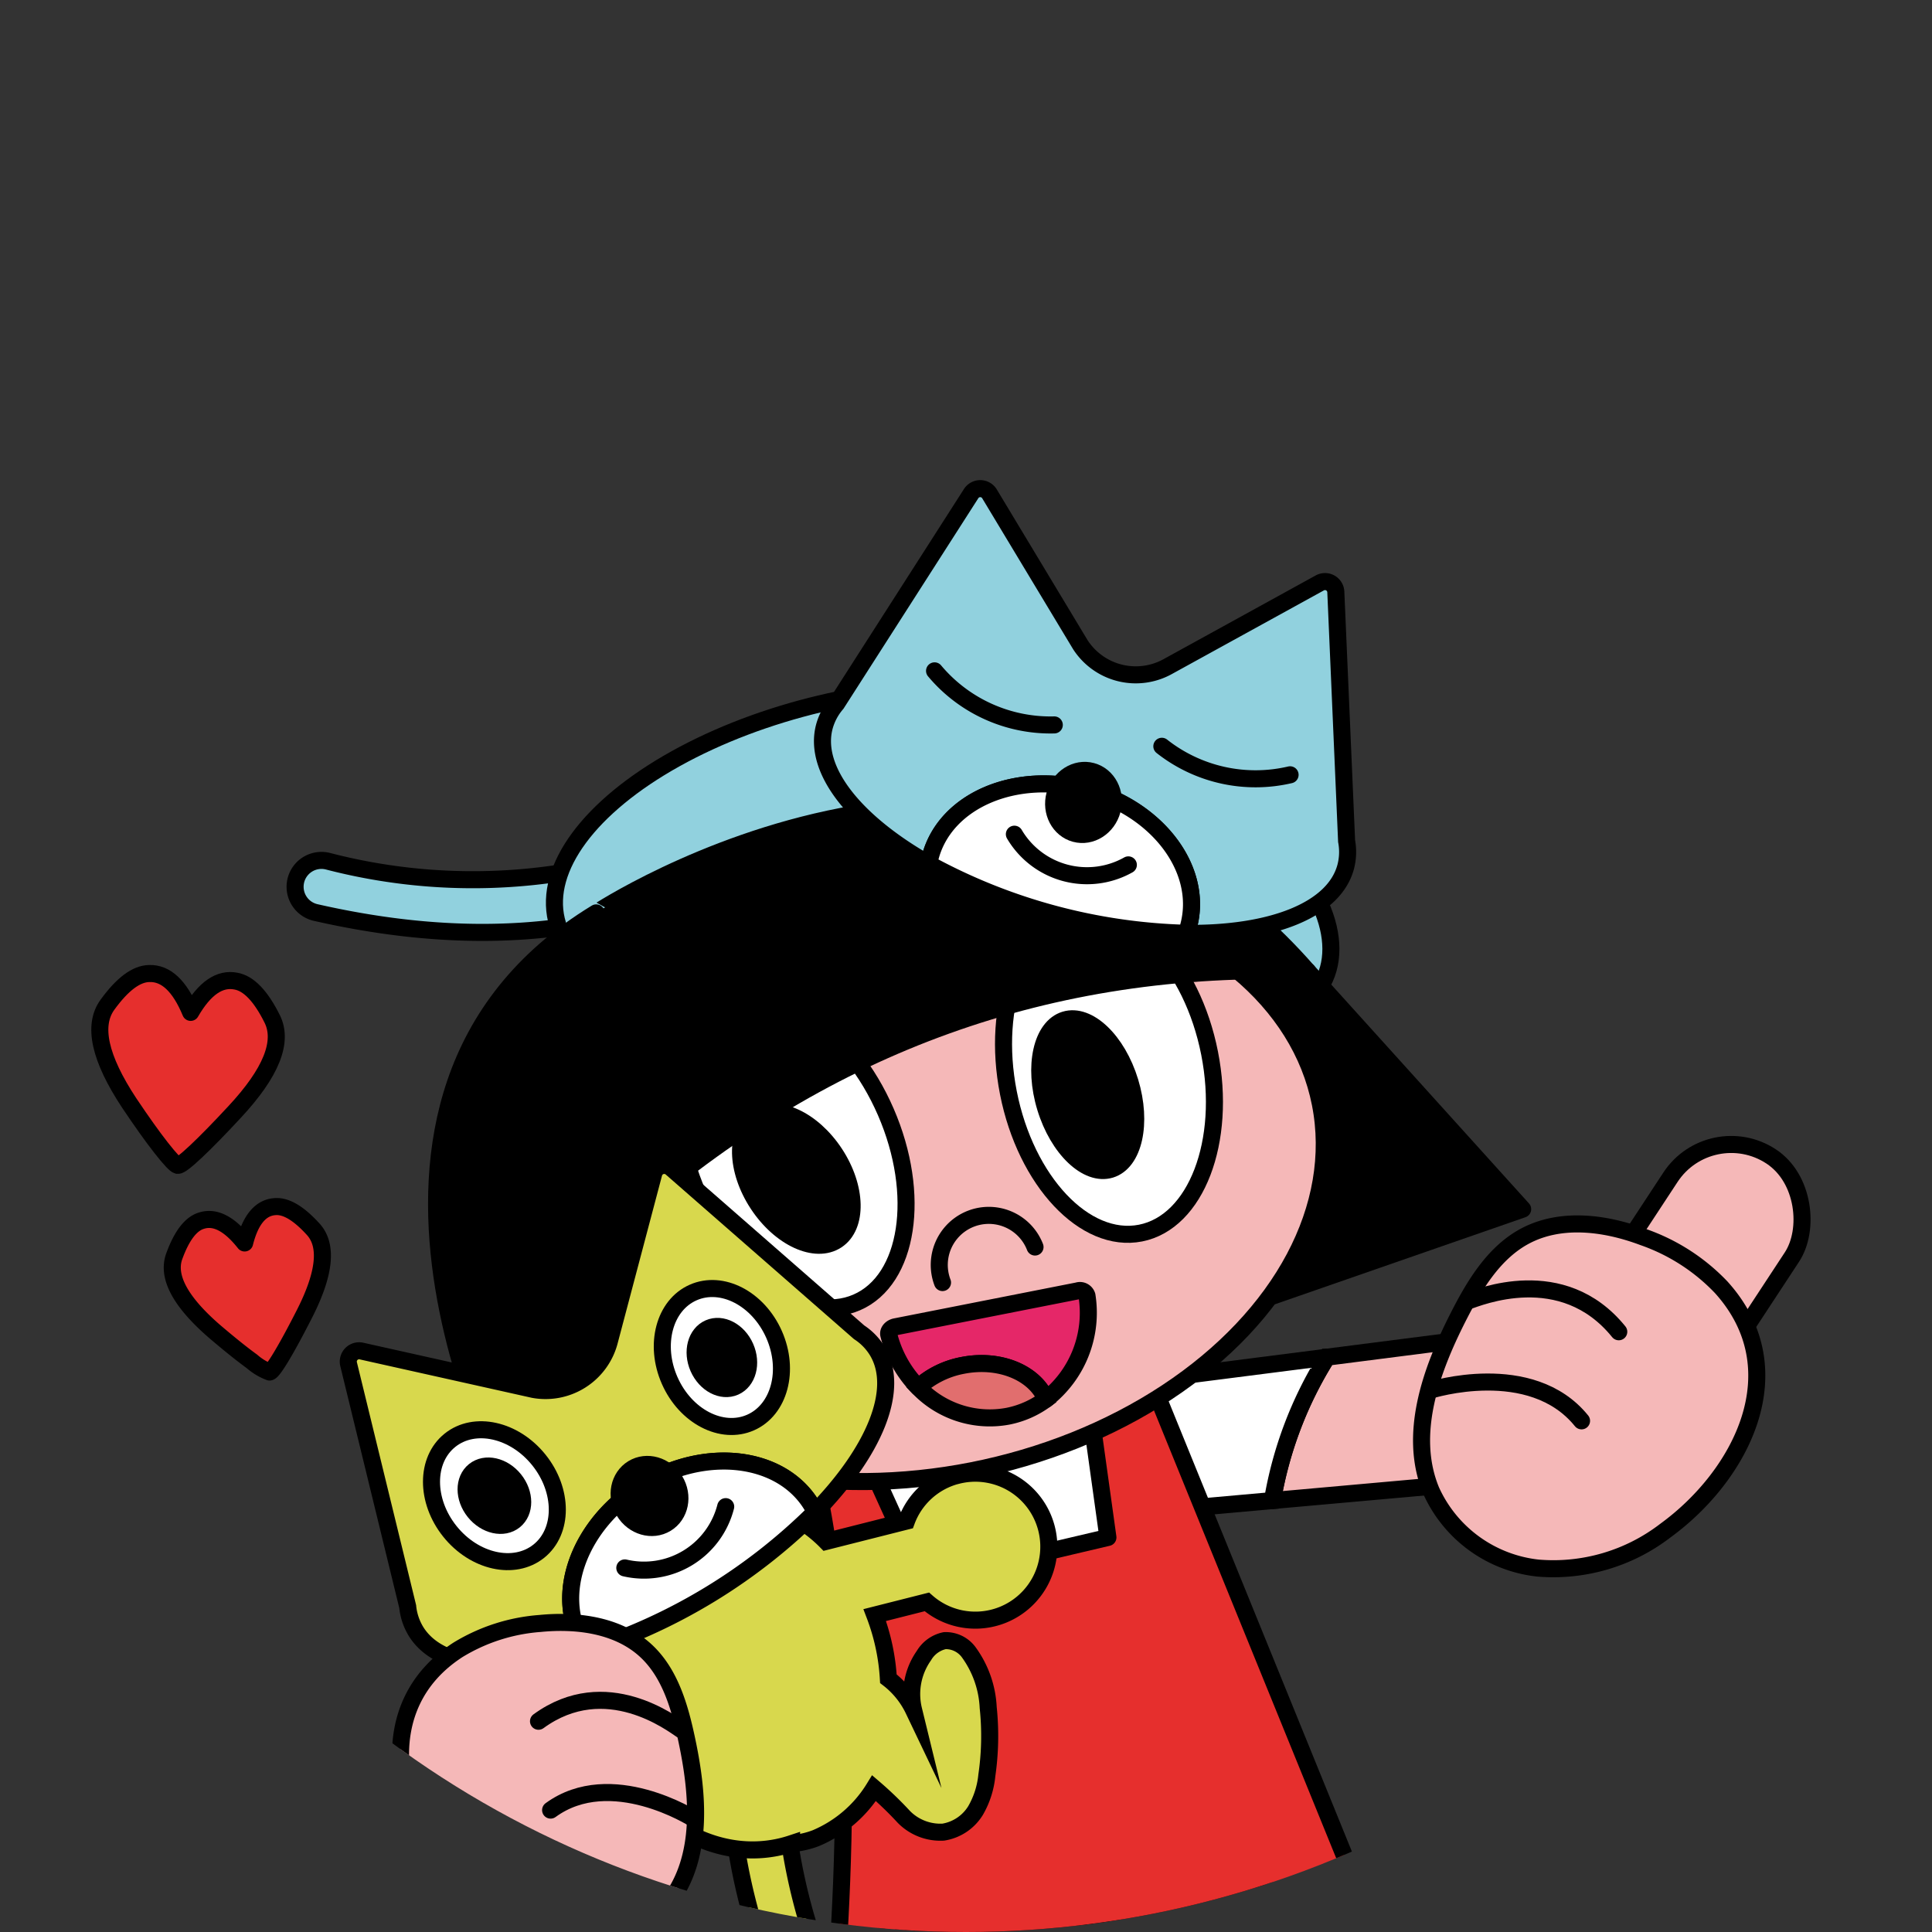
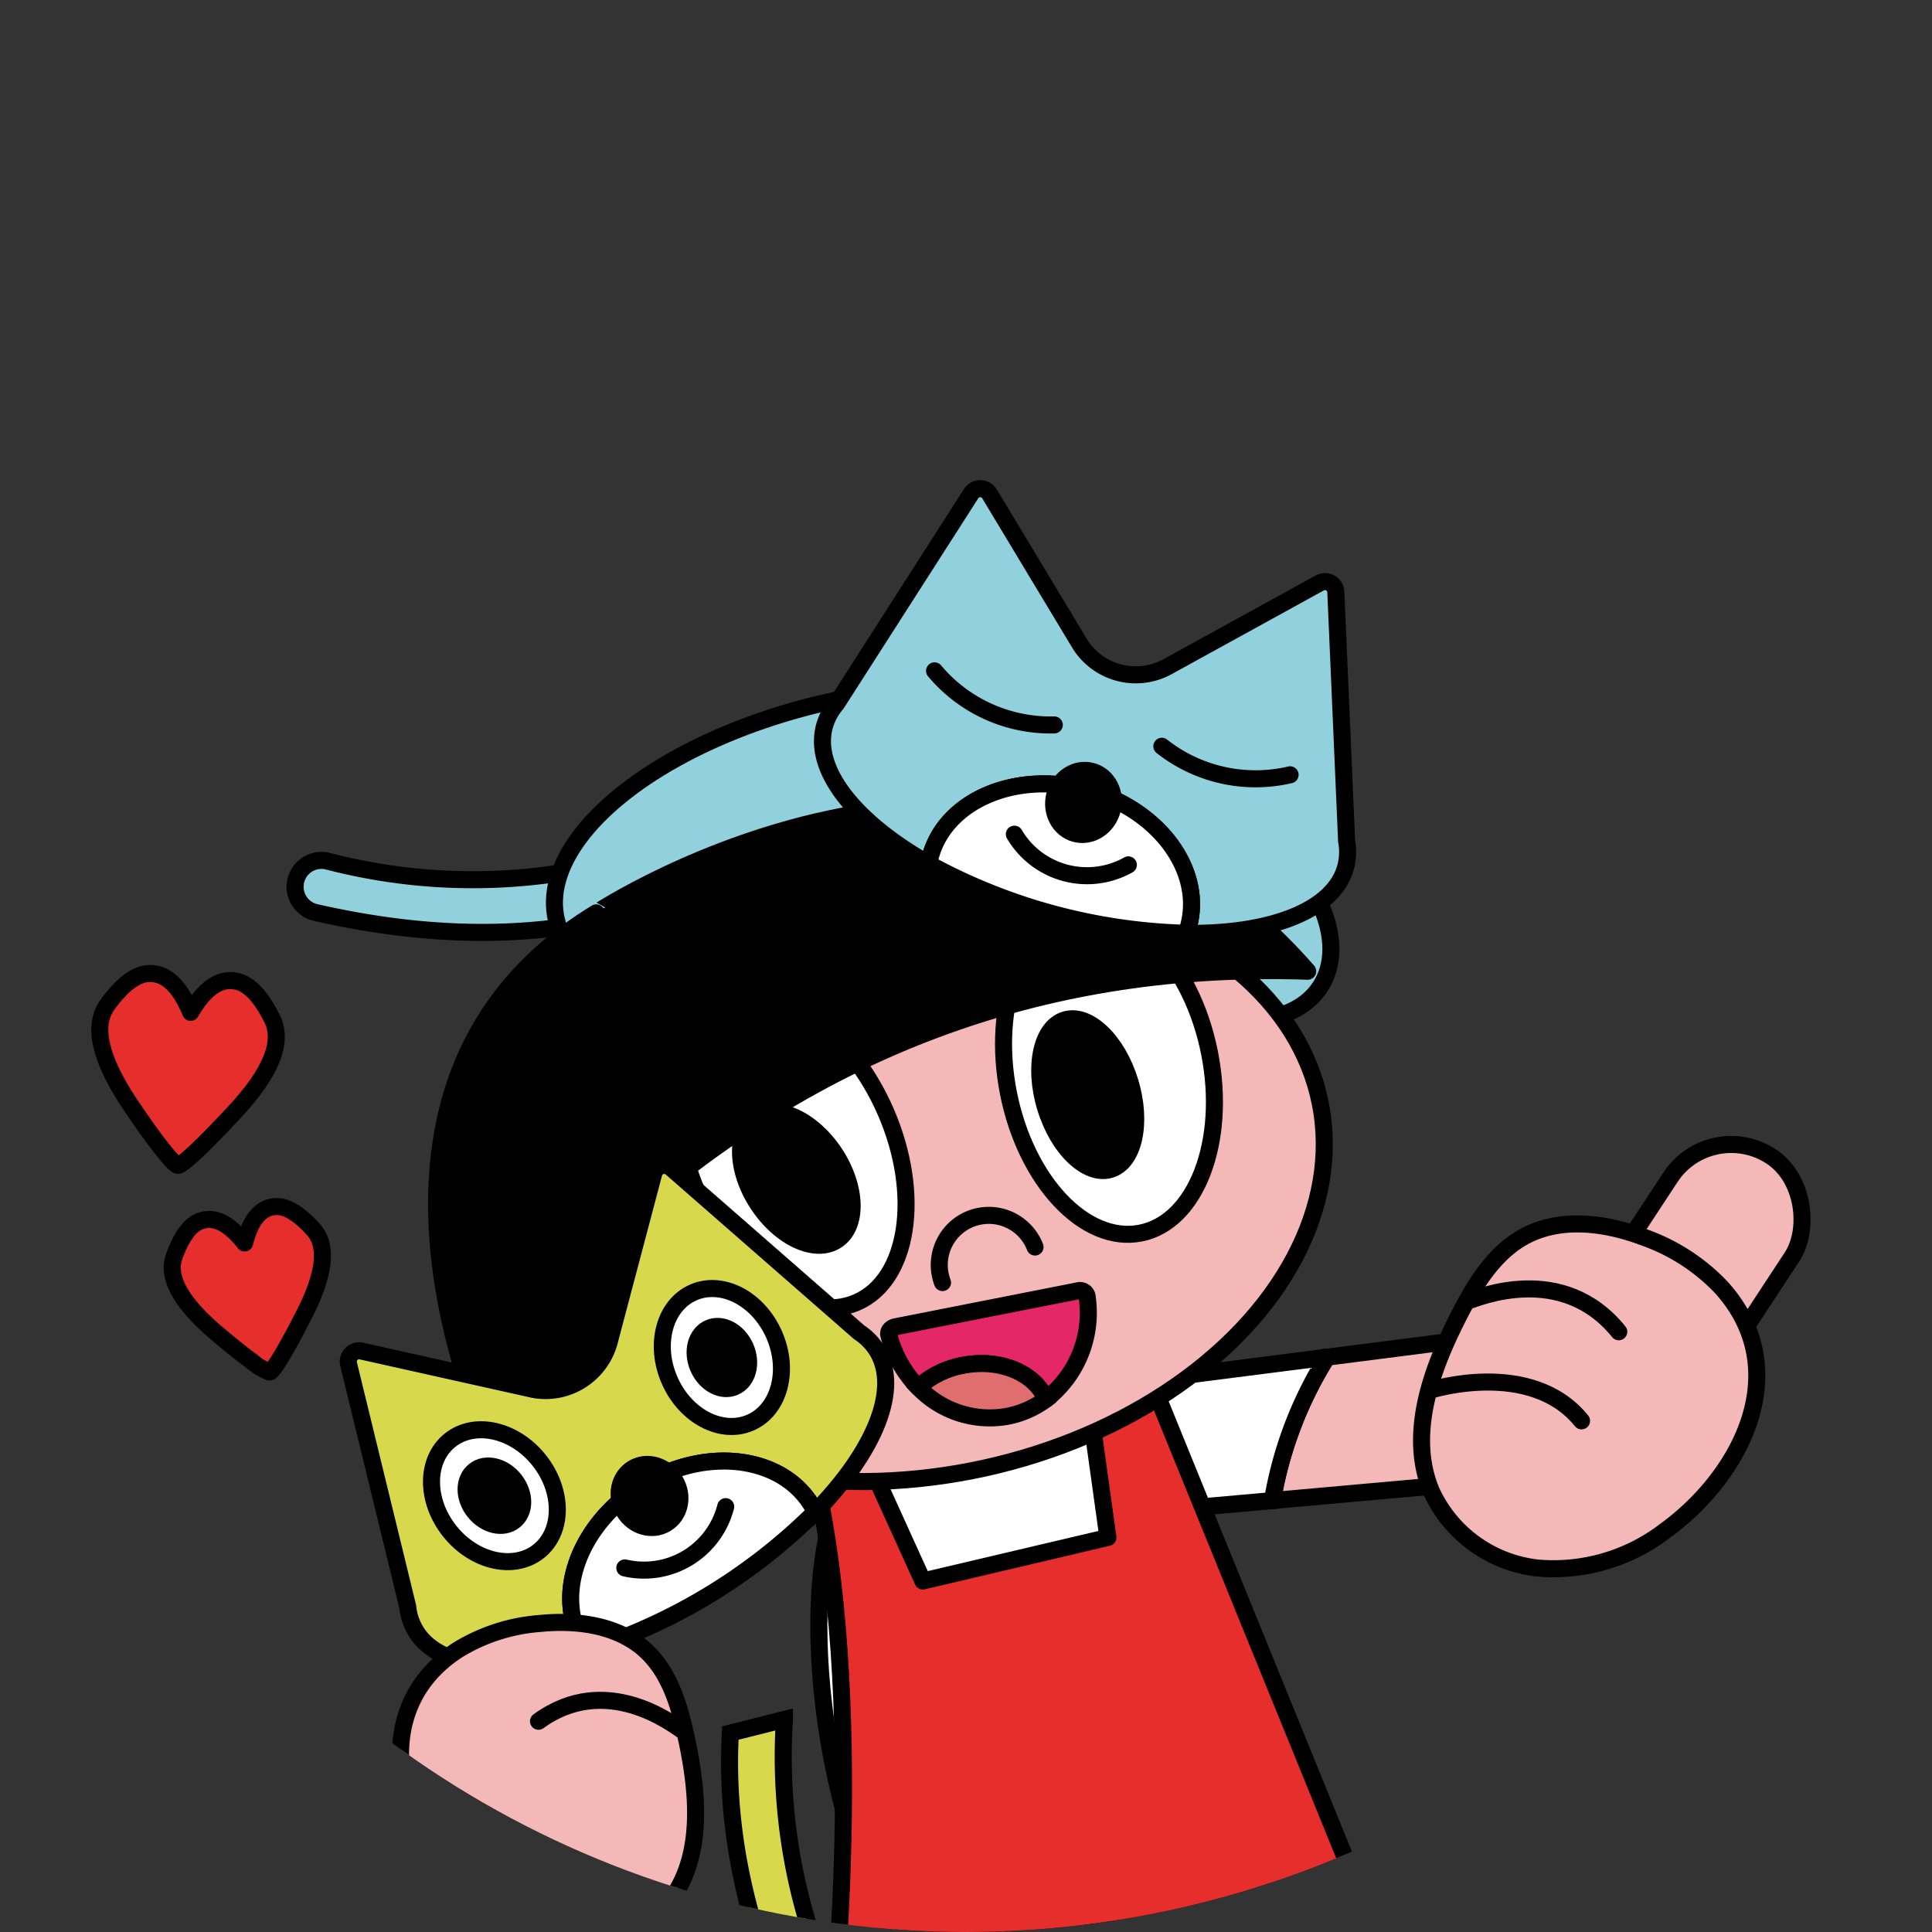
<svg xmlns="http://www.w3.org/2000/svg" width="170" height="170" viewBox="0 0 170 170">
  <rect x="0" y="0" width="170" height="170" fill="#333333" stroke="none" />
  <defs>
    <clipPath id="clip-path">
      <circle id="타원_653" data-name="타원 653" cx="85" cy="85" r="85" transform="translate(775 495)" fill="#f2f2f2" />
    </clipPath>
  </defs>
  <g id="마스크_그룹_15825" data-name="마스크 그룹 15825" transform="translate(-775 -495)" clip-path="url(#clip-path)">
    <g id="그룹_16233" data-name="그룹 16233" transform="translate(744.846 523.115)">
      <ellipse id="타원_841" data-name="타원 841" cx="8.565" cy="13.389" rx="8.565" ry="13.389" transform="matrix(0.549, -0.836, 0.836, 0.549, 119.223, 51.192)" fill="#91d1de" stroke="#000" stroke-miterlimit="10" stroke-width="1.5" />
      <path id="패스_13437" data-name="패스 13437" d="M91.782,115.034h0a2.323,2.323,0,0,0,1.806,2.265c10.29,2.34,20.146,2.466,29.407-.432v-4.905a50.726,50.726,0,0,1-28.311.827A2.32,2.32,0,0,0,91.782,115.034Z" transform="translate(-35.662 -65.121)" fill="#91d1de" stroke="#000" stroke-miterlimit="10" stroke-width="1.5" />
      <ellipse id="타원_842" data-name="타원 842" cx="26.967" cy="13.129" rx="26.967" ry="13.129" transform="translate(76.073 40.062) rotate(-13.397)" fill="#91d1de" stroke="#000" stroke-miterlimit="10" stroke-width="1.5" />
      <path id="패스_13438" data-name="패스 13438" d="M220.4,374.124l-4.755,1.2c-5.346-9.937-8.222-20.006-7.651-30.261l4.756-1.2A50.881,50.881,0,0,0,220.4,374.124Z" transform="translate(-113.574 -220.685)" fill="#d8d84d" stroke="#000" stroke-miterlimit="10" stroke-width="1.5" />
      <g id="그룹_16214" data-name="그룹 16214" transform="translate(125.152 88.29)">
        <path id="패스_13439" data-name="패스 13439" d="M381.362,237.877l-3.807,13.438-24.521,2.192a34.608,34.608,0,0,1,4.8-12.615Z" transform="translate(-336.066 -237.877)" fill="#f5b8b8" stroke="#000" stroke-linecap="round" stroke-linejoin="round" stroke-width="1.5" />
        <path id="패스_13440" data-name="패스 13440" d="M301.489,253.2l2.224-3.663,19.543-2.5a34.608,34.608,0,0,0-4.8,12.616l-12.4,1.109Z" transform="translate(-301.489 -244.02)" fill="#fff" stroke="#000" stroke-miterlimit="10" stroke-width="1.5" />
      </g>
      <g id="그룹_16215" data-name="그룹 16215" transform="translate(38.937 57.546)">
        <path id="패스_13441" data-name="패스 13441" d="M53.395,182.713q1.832-3.176,3.984-2.75,1.685.3,3.191,3.325t-3.312,8.193q-2.024,2.181-3.382,3.46t-1.627,1.234q-.29-.07-1.446-1.542t-2.821-3.955q-3.892-5.9-1.914-8.632t3.688-2.752Q51.949,179.223,53.395,182.713Z" transform="translate(-45.401 -179.293)" fill="#e62f2d" stroke="#000" stroke-linecap="round" stroke-linejoin="round" stroke-width="1.5" />
      </g>
      <g id="그룹_16216" data-name="그룹 16216" transform="translate(45.315 78.051)">
        <path id="패스_13442" data-name="패스 13442" d="M44.986,265.271q.767-3.043,2.639-3.194,1.456-.148,3.4,1.993t-.815,7.519q-1.157,2.269-1.976,3.638t-1.052,1.4a5.012,5.012,0,0,1-1.55-.932q-1.3-.943-3.246-2.6-4.581-3.95-3.591-6.661t2.394-3.126Q42.981,262.735,44.986,265.271Z" transform="translate(-38.621 -262.067)" fill="#e62f2d" stroke="#000" stroke-linecap="round" stroke-linejoin="round" stroke-width="1.5" />
      </g>
      <g id="그룹_16217" data-name="그룹 16217" transform="translate(46.701 118.53)">
        <path id="패스_13443" data-name="패스 13443" d="M68.2,332.274q.606-2.4,2.085-2.524,1.15-.117,2.689,1.575t-.644,5.941q-.914,1.792-1.562,2.874t-.831,1.1a3.955,3.955,0,0,1-1.225-.737q-1.024-.745-2.564-2.053-3.62-3.12-2.837-5.262t1.892-2.47Q66.612,330.271,68.2,332.274Z" transform="translate(-63.167 -329.743)" fill="#e62f2d" stroke="#000" stroke-linecap="round" stroke-linejoin="round" stroke-width="1.5" />
      </g>
      <circle id="타원_843" data-name="타원 843" cx="4.066" cy="4.066" r="4.066" transform="translate(93.08 164.412)" fill="#fff" stroke="#000" stroke-miterlimit="10" stroke-width="1.5" />
      <path id="패스_13444" data-name="패스 13444" d="M246.879,360.41l-16.545,36.824a2.333,2.333,0,0,1-2.733,1.293l-16.208-4.889a1.909,1.909,0,0,1-.944-3l23.868-34.615a2.323,2.323,0,0,1,2.531-.936l8.886,2.681A1.879,1.879,0,0,1,246.879,360.41Z" transform="translate(-115.005 -228.157)" stroke="#000" stroke-linecap="round" stroke-linejoin="round" stroke-width="1.5" />
      <path id="패스_13445" data-name="패스 13445" d="M289.47,356.893l15.549,36.59a2.221,2.221,0,0,0,2.693,1.241l16.3-5.235a1.976,1.976,0,0,0,1.019-3.024L302.117,352.24a2.223,2.223,0,0,0-2.5-.886l-8.935,2.87A1.964,1.964,0,0,0,289.47,356.893Z" transform="translate(-168.164 -225.641)" stroke="#000" stroke-linecap="round" stroke-linejoin="round" stroke-width="1.5" />
      <path id="패스_13446" data-name="패스 13446" d="M235.326,260.419c-4.7,1.936-5.451,23.047,2.186,38.842l35.254-6.369c-12.018-10.837-10.6-27.738-14.733-41.819Z" transform="translate(-129.572 -158.439)" fill="#fff" stroke="#000" stroke-miterlimit="10" stroke-width="1.5" />
      <path id="패스_13447" data-name="패스 13447" d="M346.3,466.981h4.967a11.19,11.19,0,0,1,9.533-4.994c6.042,0,10.939,4.384,10.928,9.787l-.187.2H346.3a2.5,2.5,0,0,1,0-4.994Z" transform="translate(-204.848 -299.925)" fill="#3890ce" stroke="#000" stroke-linecap="round" stroke-linejoin="round" stroke-width="1.5" />
      <path id="패스_13448" data-name="패스 13448" d="M202.186,469.981h4.968a11.189,11.189,0,0,1,9.532-4.993c6.042,0,10.939,4.383,10.928,9.787l-.187.2H202.186a2.5,2.5,0,0,1,0-4.994Z" transform="translate(-108.176 -301.938)" fill="#3890ce" stroke="#000" stroke-linecap="round" stroke-linejoin="round" stroke-width="1.5" />
      <g id="그룹_16219" data-name="그룹 16219" transform="translate(155.241 70.129)">
        <rect id="사각형_3100" data-name="사각형 3100" width="12.787" height="20.533" rx="6.393" transform="matrix(0.836, 0.549, -0.549, 0.836, 25.409, 0)" fill="#f5b8b8" stroke="#000" stroke-miterlimit="10" stroke-width="1.5" />
        <g id="그룹_16218" data-name="그룹 16218" transform="translate(0 9.451)">
          <path id="패스_13449" data-name="패스 13449" d="M419.253,216.985a17.346,17.346,0,0,0-6.864-4.416c-3.407-1.278-7.347-1.765-10.51-.016-2.7,1.494-4.391,4.351-5.81,7.152-2.374,4.688-4.369,10.281-2.329,15.195a11.7,11.7,0,0,0,9.386,6.8,16.16,16.16,0,0,0,11.209-3.287C421.054,233.529,425.821,224.245,419.253,216.985Z" transform="translate(-392.895 -211.418)" fill="#f5b8b8" stroke="#000" stroke-miterlimit="10" stroke-width="1.5" />
          <path id="패스_13450" data-name="패스 13450" d="M405.2,229.862c.931-.3,8.326-3.449,13.3,2.7" transform="translate(-401.149 -223.073)" fill="#f5b8b8" stroke="#000" stroke-linecap="round" stroke-linejoin="round" stroke-width="1.5" />
          <path id="패스_13451" data-name="패스 13451" d="M395.252,254.4s8.846-2.807,13.3,2.7" transform="translate(-394.476 -239.772)" fill="#f5b8b8" stroke="#000" stroke-linecap="round" stroke-linejoin="round" stroke-width="1.5" />
        </g>
      </g>
      <path id="패스_13452" data-name="패스 13452" d="M234.424,259.409l5.167,11.373,16.281-3.833-1.737-12.479,5.5-1.4,20.947,51.472c-18.34,9.228-32.626,10.43-49.122,6.658,0,0,3.483-30.107-1.684-51.064Z" transform="translate(-128.23 -159.781)" fill="#e62f2d" stroke="#000" stroke-linecap="round" stroke-linejoin="round" stroke-width="1.5" />
      <g id="그룹_16223" data-name="그룹 16223" transform="translate(68.569 42.752)">
-         <path id="패스_13453" data-name="패스 13453" d="M338.269,138.186l18.916,20.937-29.349,10.2L326.4,135.4Z" transform="translate(-261.618 -123.594)" stroke="#000" stroke-linecap="round" stroke-linejoin="round" stroke-width="1.5" />
        <ellipse id="타원_844" data-name="타원 844" cx="36.314" cy="25.757" rx="36.314" ry="25.757" transform="translate(1.525 15.022) rotate(-11.151)" fill="#f5b8b8" stroke="#000" stroke-miterlimit="10" stroke-width="1.5" />
        <g id="그룹_16220" data-name="그룹 16220" transform="translate(47.538 7.713)">
          <ellipse id="타원_845" data-name="타원 845" cx="9.022" cy="14.359" rx="9.022" ry="14.359" transform="translate(0 3.49) rotate(-11.151)" fill="#fff" stroke="#000" stroke-linecap="round" stroke-linejoin="round" stroke-width="1.5" />
          <ellipse id="타원_846" data-name="타원 846" cx="3.885" cy="6.878" rx="3.885" ry="6.878" transform="translate(4.037 12.294) rotate(-16.948)" stroke="#000" stroke-linecap="round" stroke-linejoin="round" stroke-width="1.5" />
        </g>
        <g id="그룹_16221" data-name="그룹 16221" transform="translate(17.268 13.812)">
          <ellipse id="타원_847" data-name="타원 847" cx="9.022" cy="14.359" rx="9.022" ry="14.359" transform="matrix(0.917, -0.398, 0.398, 0.917, 0, 7.178)" fill="#fff" stroke="#000" stroke-linecap="round" stroke-linejoin="round" stroke-width="1.5" />
          <ellipse id="타원_848" data-name="타원 848" cx="4.051" cy="6.475" rx="4.051" ry="6.475" transform="matrix(0.836, -0.549, 0.549, 0.836, 7.446, 15.852)" stroke="#000" stroke-linecap="round" stroke-linejoin="round" stroke-width="1.5" />
        </g>
        <path id="패스_13454" data-name="패스 13454" d="M272.383,211.887a4.36,4.36,0,0,0-8.14,3.127" transform="translate(-219.725 -173.027)" fill="none" stroke="#000" stroke-linecap="round" stroke-linejoin="round" stroke-width="1.5" />
        <g id="그룹_16222" data-name="그룹 16222" transform="translate(39.777 42.698)">
          <path id="패스_13455" data-name="패스 13455" d="M256.949,235.828a7.983,7.983,0,0,0-3.9,1.932,10.1,10.1,0,0,1-2.6-4.633c-.077-.3.2-.624.6-.7l16.021-3.158a.647.647,0,0,1,.819.425,9.648,9.648,0,0,1-3.61,9.121C263.3,236.494,260.225,235.182,256.949,235.828Z" transform="translate(-250.436 -229.248)" fill="#e52768" stroke="#000" stroke-linecap="round" stroke-linejoin="round" stroke-width="1.5" />
          <path id="패스_13456" data-name="패스 13456" d="M258.376,250.833a7.983,7.983,0,0,1,3.9-1.932c3.276-.646,6.356.666,7.327,2.984a8.3,8.3,0,0,1-3.355,1.489A8.7,8.7,0,0,1,258.376,250.833Z" transform="translate(-255.762 -242.322)" fill="#e16e6e" stroke="#000" stroke-miterlimit="10" stroke-width="1.5" />
        </g>
        <path id="패스_13457" data-name="패스 13457" d="M206.25,114.131c-22.875-.779-42.289,6.6-58.822,20.755,0,0,9.967,17.97,19.138,20.6l-30.051,5.2s-19.57-35.415,7.131-51.688C143.646,109,180.447,84.62,206.25,114.131Z" transform="translate(-129.599 -99.539)" stroke="#000" stroke-linecap="round" stroke-linejoin="round" stroke-width="1.5" />
      </g>
      <g id="그룹_16228" data-name="그룹 16228" transform="translate(60.798 74.432)">
-         <path id="패스_13458" data-name="패스 13458" d="M203.025,278.232a6.458,6.458,0,0,0-4.477,4.022l-7.07,1.787a12.318,12.318,0,0,0-11.432-3.372c-6.931,1.752-10.841,9.93-8.733,18.266s9.434,13.672,16.365,11.92c.257-.065.51-.14.758-.222a7.674,7.674,0,0,0,2.132-.478,11.039,11.039,0,0,0,5.126-4.4,31.266,31.266,0,0,1,2.626,2.531,4.507,4.507,0,0,0,3.466,1.336,4.083,4.083,0,0,0,2.839-1.9,7.657,7.657,0,0,0,.992-3.091,24.071,24.071,0,0,0,.121-5.965,8.989,8.989,0,0,0-1.672-4.813,2.5,2.5,0,0,0-2.153-1.08,2.788,2.788,0,0,0-1.832,1.316,5.869,5.869,0,0,0-.908,4.779,7.6,7.6,0,0,0-2.219-2.745,18.785,18.785,0,0,0-1.2-5.6l4.587-1.16a6.465,6.465,0,1,0,2.681-11.126Z" transform="translate(-149.428 -250.957)" fill="#d8d84d" stroke="#000" stroke-miterlimit="10" stroke-width="1.5" />
        <g id="그룹_16227" data-name="그룹 16227">
          <g id="그룹_16224" data-name="그룹 16224">
            <path id="패스_13459" data-name="패스 13459" d="M152.531,212.088a5.184,5.184,0,0,0-1.588-1.627l-16.521-14.444a.952.952,0,0,0-1.547.473l-3.9,14.742a5.81,5.81,0,0,1-6.683,4.261l-1.625-.363-13.513-3.016a.952.952,0,0,0-1.132,1.154l5.2,21.328a5.181,5.181,0,0,0,.712,2.157c2.067,3.4,8.007,3.857,15.1,1.7-.13-.177-.256-.358-.372-.548-2.657-4.373-.308-10.654,5.245-14.027s12.21-2.564,14.866,1.809c.116.191.219.386.315.583C152.263,220.971,154.6,215.49,152.531,212.088Z" transform="translate(-105.993 -195.78)" fill="#d8d84d" stroke="#000" stroke-miterlimit="10" stroke-width="1.5" />
            <path id="패스_13460" data-name="패스 13460" d="M171.78,276.888c-5.554,3.374-7.9,9.654-5.245,14.027.116.191.242.372.372.548a50.106,50.106,0,0,0,20.055-12.184c-.1-.2-.2-.392-.315-.583C183.989,274.324,177.334,273.513,171.78,276.888Z" transform="translate(-145.871 -248.791)" fill="#fff" stroke="#000" stroke-miterlimit="10" stroke-width="1.5" />
          </g>
          <g id="그룹_16225" data-name="그룹 16225" transform="translate(5.032 21.044)">
            <ellipse id="타원_849" data-name="타원 849" cx="5.02" cy="6.253" rx="5.02" ry="6.253" transform="translate(0 6.279) rotate(-38.711)" fill="#fff" stroke="#000" stroke-linecap="round" stroke-linejoin="round" stroke-width="1.5" />
            <ellipse id="타원_850" data-name="타원 850" cx="2.254" cy="2.819" rx="2.254" ry="2.819" transform="translate(4.304 7.233) rotate(-38.79)" stroke="#000" stroke-linecap="round" stroke-linejoin="round" stroke-width="1.5" />
          </g>
          <g id="그룹_16226" data-name="그룹 16226" transform="translate(25.756 9.154)">
            <ellipse id="타원_851" data-name="타원 851" cx="5.02" cy="6.253" rx="5.02" ry="6.253" transform="translate(0 4.059) rotate(-23.847)" fill="#fff" stroke="#000" stroke-linecap="round" stroke-linejoin="round" stroke-width="1.5" />
            <ellipse id="타원_852" data-name="타원 852" cx="2.254" cy="2.819" rx="2.254" ry="2.819" transform="translate(3.92 6.076) rotate(-23.767)" stroke="#000" stroke-linecap="round" stroke-linejoin="round" stroke-width="1.5" />
          </g>
          <ellipse id="타원_853" data-name="타원 853" cx="2.613" cy="2.835" rx="2.613" ry="2.835" transform="translate(22.804 28.02) rotate(-31.279)" stroke="#000" stroke-linecap="round" stroke-linejoin="round" stroke-width="1.5" />
          <path id="패스_13461" data-name="패스 13461" d="M179.92,292.383a7.419,7.419,0,0,0,8.876-5.392" transform="translate(-155.585 -256.966)" fill="none" stroke="#000" stroke-linecap="round" stroke-linejoin="round" stroke-width="1.5" />
        </g>
      </g>
      <g id="그룹_16231" data-name="그룹 16231" transform="translate(102.525 14.885)">
        <g id="그룹_16230" data-name="그룹 16230">
          <g id="그룹_16229" data-name="그룹 16229">
            <path id="패스_13462" data-name="패스 13462" d="M278.789,48.167a5.18,5.18,0,0,0,.081-2.272l-.949-21.925a.952.952,0,0,0-1.41-.793l-13.36,7.351a5.81,5.81,0,0,1-7.7-1.9l-.859-1.426-7.143-11.86a.952.952,0,0,0-1.617-.023L233.991,33.806a5.18,5.18,0,0,0-1.07,2c-1.036,3.844,2.735,8.456,9.188,12.1.038-.217.082-.433.14-.648,1.331-4.941,7.5-7.576,13.771-5.885s10.282,7.067,8.951,12.007c-.058.215-.128.424-.2.631C272.176,54.1,277.754,52.011,278.789,48.167Z" transform="translate(-232.751 -14.885)" fill="#91d1de" stroke="#000" stroke-miterlimit="10" stroke-width="1.5" />
            <path id="패스_13463" data-name="패스 13463" d="M275.09,94.311c-6.275-1.69-12.44.945-13.771,5.885-.058.215-.1.431-.14.648a50.1,50.1,0,0,0,22.658,6.1c.076-.206.146-.415.2-.631C285.372,101.378,281.365,96,275.09,94.311Z" transform="translate(-251.821 -67.823)" fill="#fff" stroke="#000" stroke-miterlimit="10" stroke-width="1.5" />
          </g>
          <ellipse id="타원_854" data-name="타원 854" cx="2.835" cy="2.613" rx="2.835" ry="2.613" transform="translate(19.707 29.665) rotate(-74.921)" stroke="#000" stroke-linecap="round" stroke-linejoin="round" stroke-width="1.5" />
          <path id="패스_13464" data-name="패스 13464" d="M284.049,107.245a7.419,7.419,0,0,0,10.028,2.7" transform="translate(-267.163 -76.842)" fill="none" stroke="#000" stroke-linecap="round" stroke-linejoin="round" stroke-width="1.5" />
        </g>
        <path id="패스_13465" data-name="패스 13465" d="M262.713,63.581a13.315,13.315,0,0,0,10.534,4.757" transform="translate(-252.85 -47.551)" fill="none" stroke="#000" stroke-linecap="round" stroke-linejoin="round" stroke-width="1.5" />
        <path id="패스_13466" data-name="패스 13466" d="M323.469,83.745a13.316,13.316,0,0,0,11.283,2.509" transform="translate(-293.607 -61.078)" fill="none" stroke="#000" stroke-linecap="round" stroke-linejoin="round" stroke-width="1.5" />
      </g>
      <g id="그룹_16232" data-name="그룹 16232" transform="translate(65.397 114.645)">
        <path id="패스_13467" data-name="패스 13467" d="M125.016,320.355a16.109,16.109,0,0,1,7.214-2.322c3.363-.332,7.014.172,9.434,2.5,2.068,1.987,2.9,4.954,3.5,7.806,1.01,4.774,1.463,10.27-1.542,14.191a10.867,10.867,0,0,1-10.048,3.86,15.006,15.006,0,0,1-9.273-5.629C119.445,334.77,117.387,325.3,125.016,320.355Z" transform="translate(-119.964 -317.941)" fill="#f5b8b8" stroke="#000" stroke-miterlimit="10" stroke-width="1.5" />
        <path id="패스_13468" data-name="패스 13468" d="M169.427,341.361c-.765-.488-6.646-5.085-12.58-.756" transform="translate(-144.706 -331.909)" fill="#f5b8b8" stroke="#000" stroke-linecap="round" stroke-linejoin="round" stroke-width="1.5" />
-         <path id="패스_13469" data-name="패스 13469" d="M172.661,365.71s-7.267-4.633-12.58-.756" transform="translate(-146.875 -348.44)" fill="#f5b8b8" stroke="#000" stroke-linecap="round" stroke-linejoin="round" stroke-width="1.5" />
      </g>
      <path id="패스_13470" data-name="패스 13470" d="M93.62,468.814H60.169a2.1,2.1,0,0,1-1.934-2.862l1.357-5.385a3.131,3.131,0,0,1,2.869-2.29H91.329a3.131,3.131,0,0,1,2.868,2.29l1.357,5.385A2.1,2.1,0,0,1,93.62,468.814Z" transform="translate(-13.095 -297.436)" fill="#e62f2d" stroke="#000" stroke-linecap="round" stroke-linejoin="round" stroke-width="1.5" />
    </g>
  </g>
</svg>